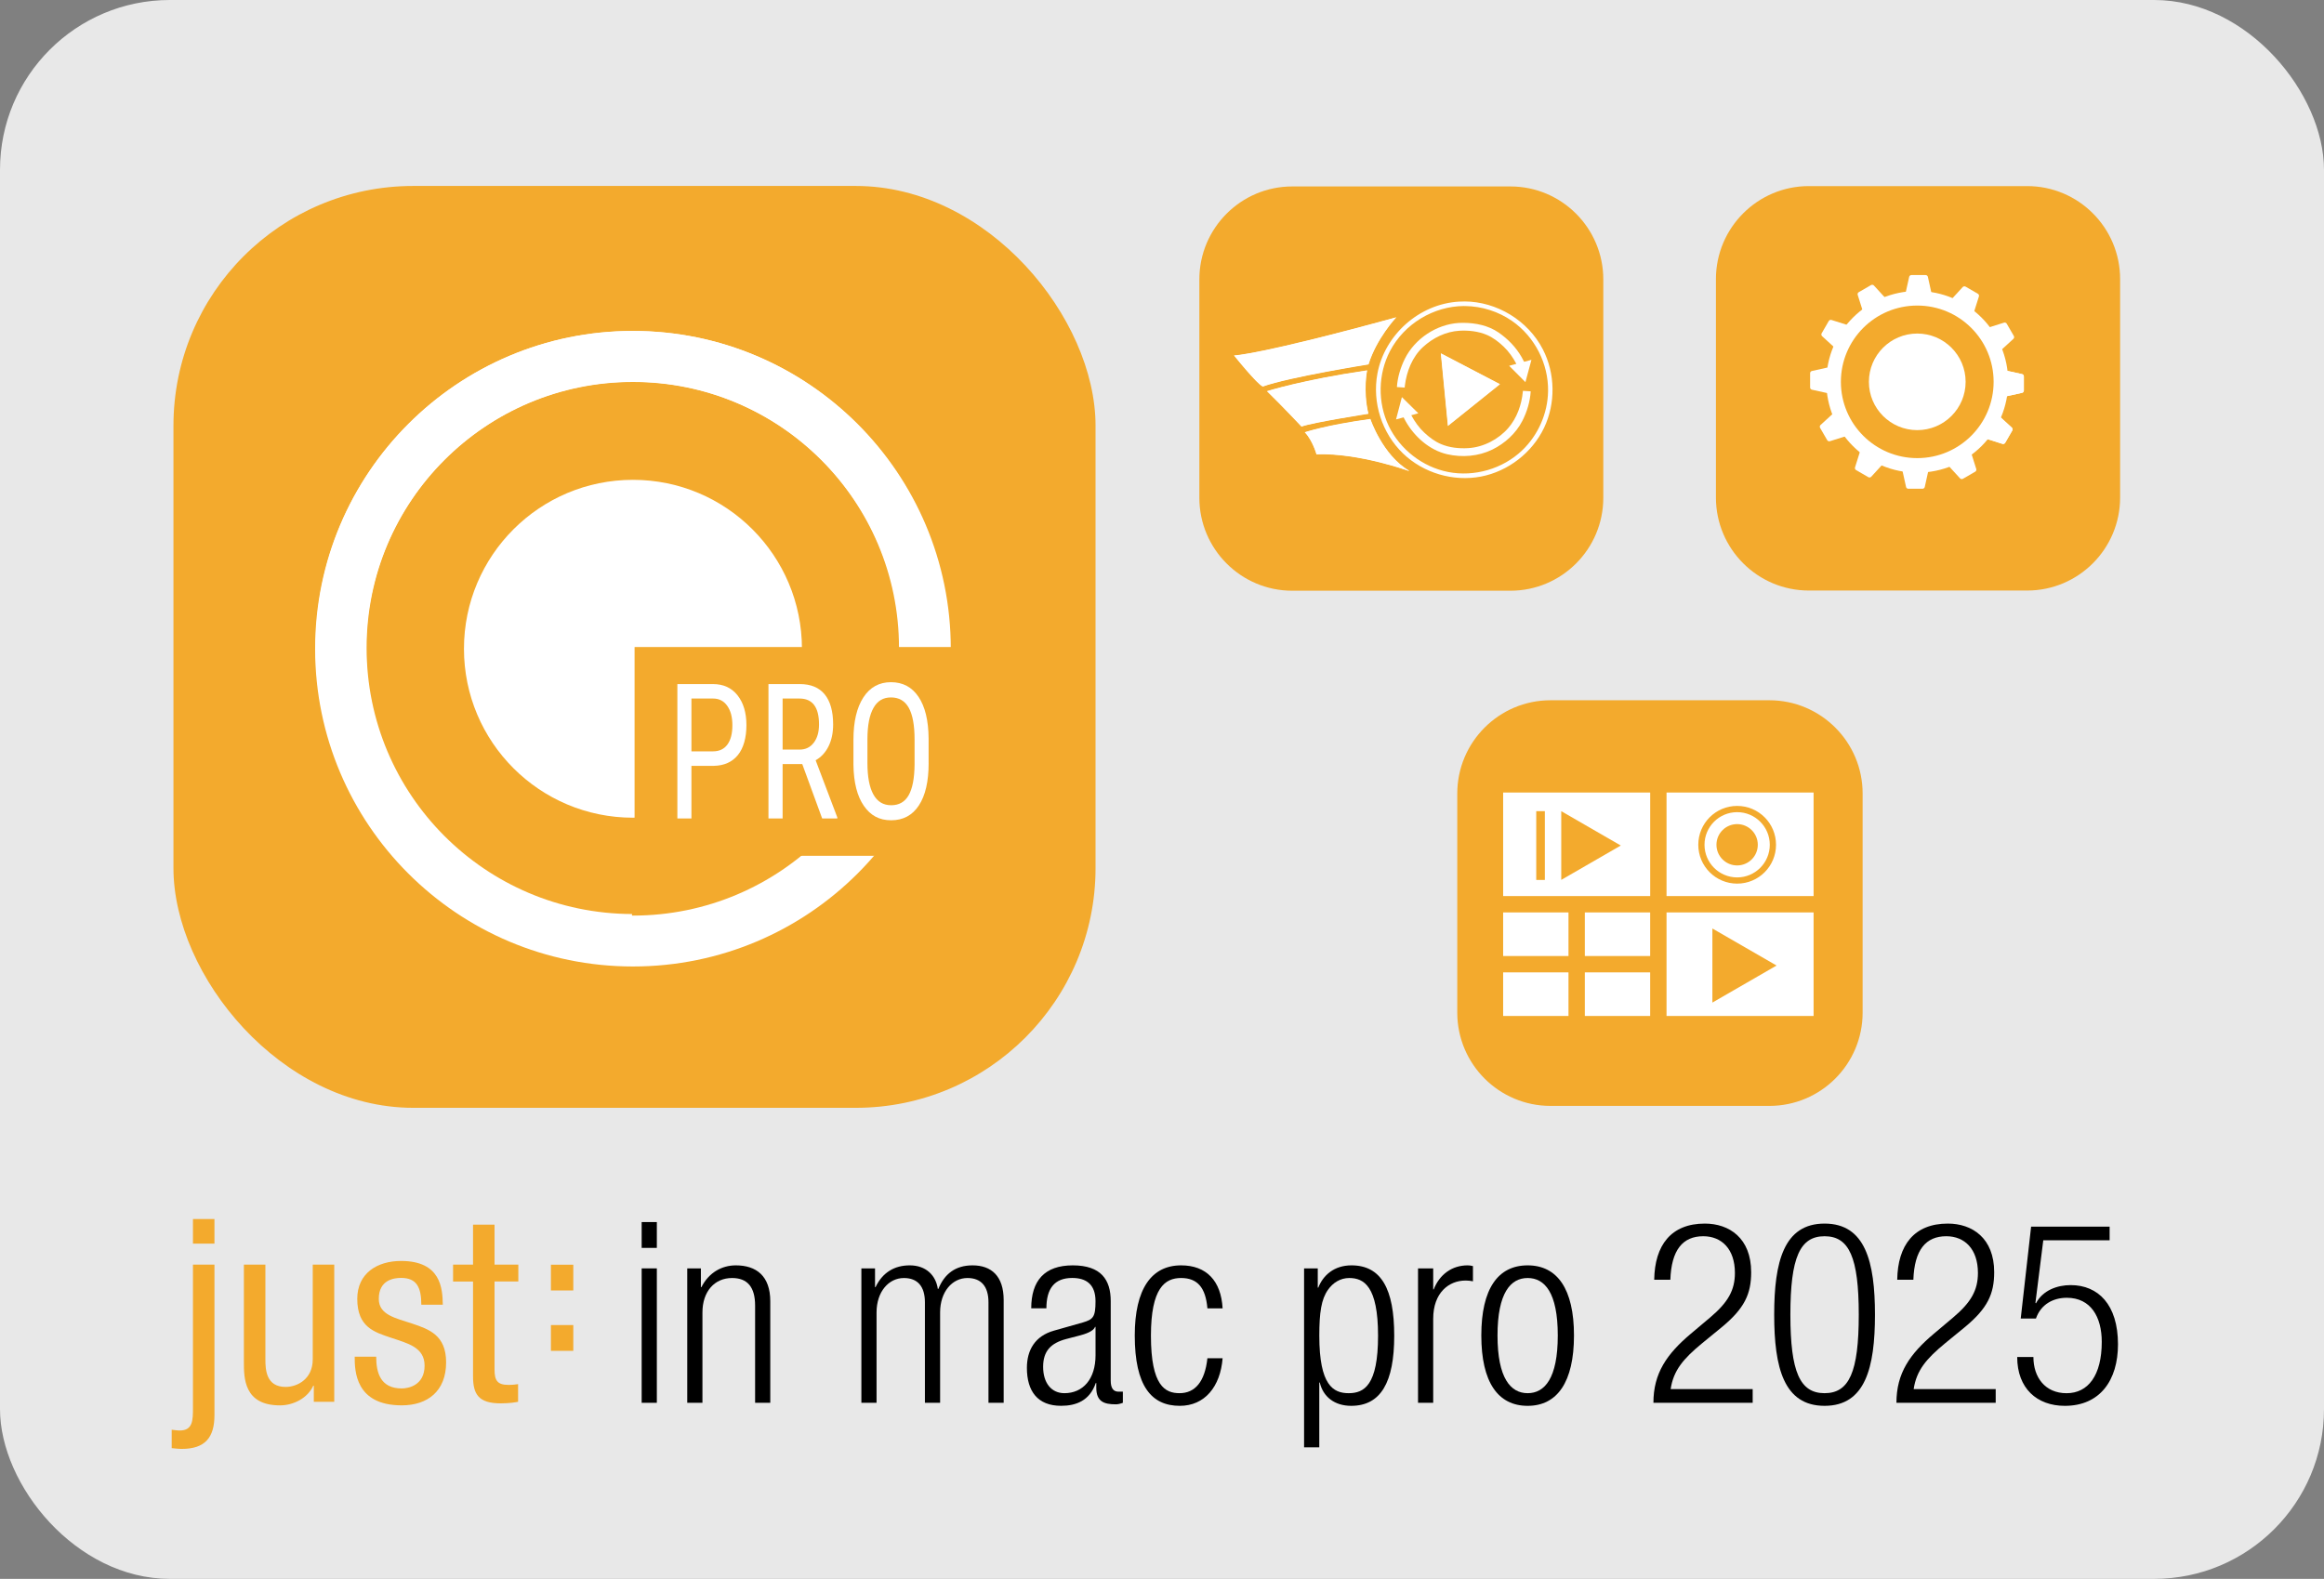
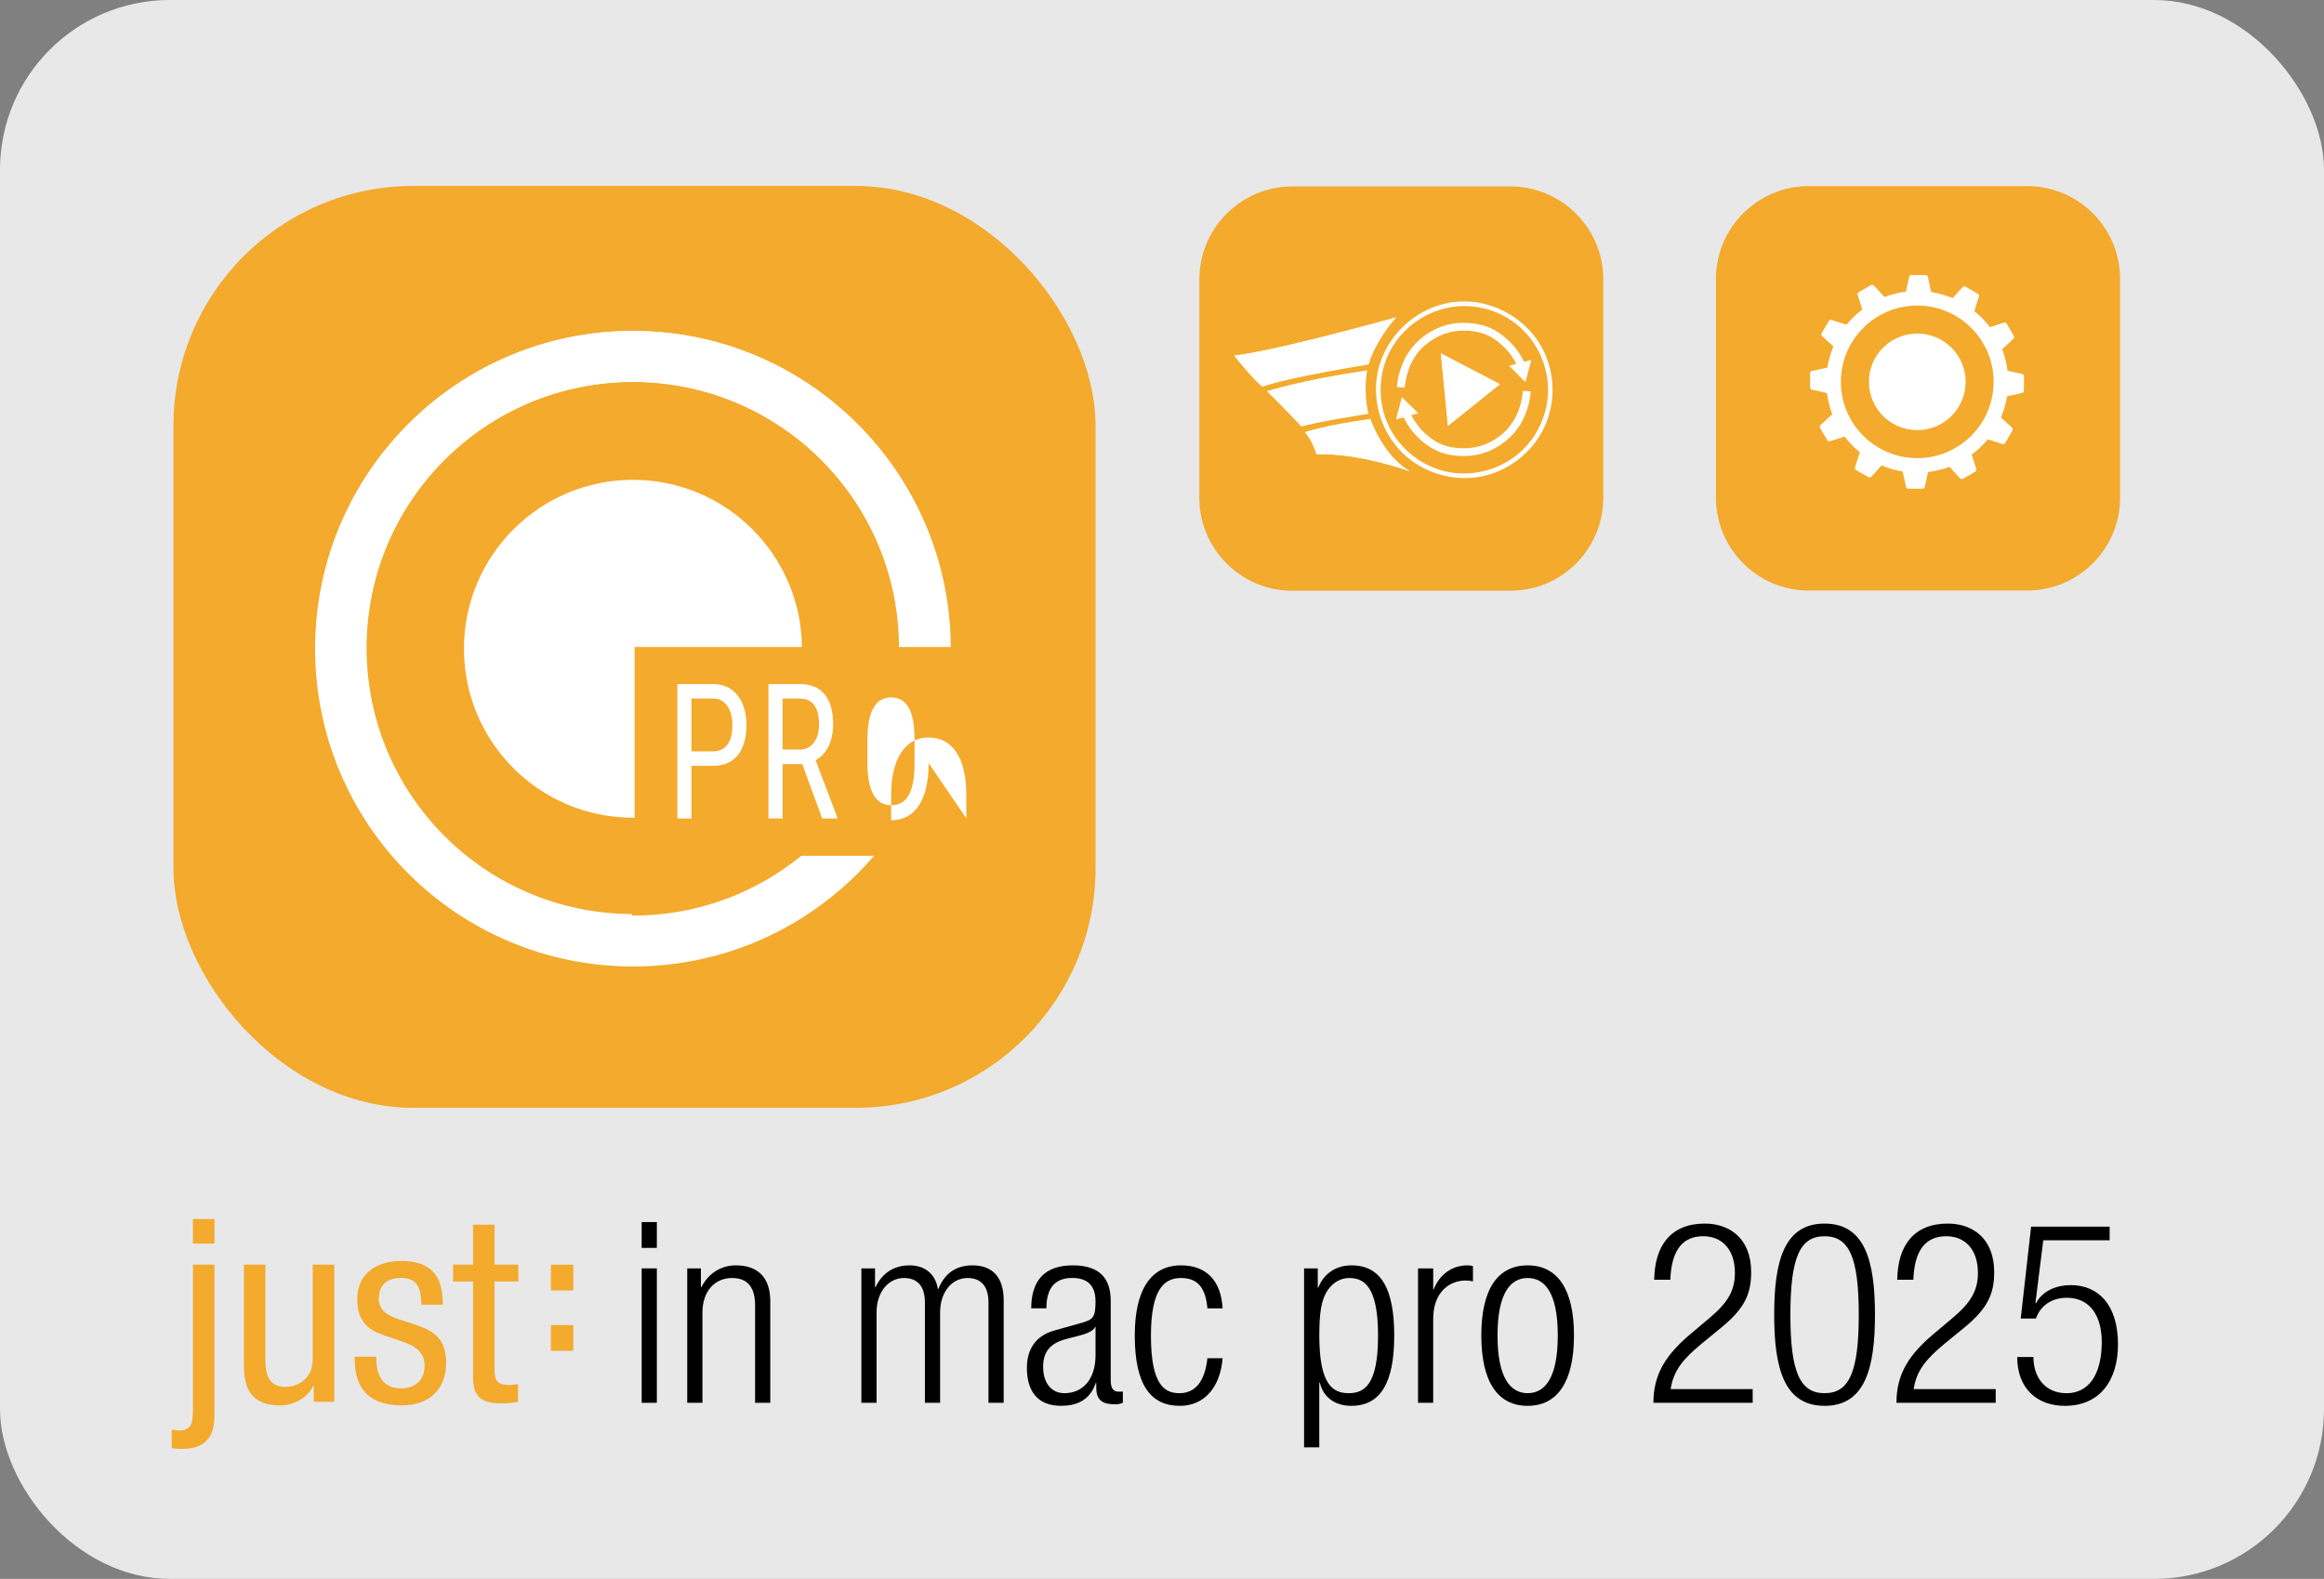
<svg xmlns="http://www.w3.org/2000/svg" id="Layer_2" viewBox="0 0 859.24 583.89">
  <rect x="0" y="0" width="859.24" height="583.89" fill="#808080" stroke="none" />
  <defs>
    <style>.cls-1{fill:none;}.cls-2,.cls-3{fill-rule:evenodd;}.cls-2,.cls-4{fill:#fff;}.cls-3,.cls-5{fill:#f3aa2d;}.cls-6{clip-path:url(#clippath-1);}.cls-7{clip-path:url(#clippath);}.cls-8{fill:#e8e8e8;}</style>
    <clipPath id="clippath">
-       <rect class="cls-1" x="520.59" y="242.58" width="186.43" height="186.43" />
-     </clipPath>
+       </clipPath>
    <clipPath id="clippath-1">
      <rect class="cls-1" x="616.28" y="52.48" width="185.89" height="185.89" />
    </clipPath>
  </defs>
  <g id="Layer_1-2">
    <rect class="cls-8" width="859.24" height="583.89" rx="62.79" ry="62.79" />
    <g class="cls-7">
      <g id="iconJustControl">
        <rect class="cls-1" x="520.6" y="242.58" width="186.25" height="186.43" />
        <path class="cls-3" d="M688.66,293.47c0-19.04-15.45-34.5-34.47-34.5h-80.93c-19.02,0-34.47,15.46-34.47,34.5v81.01c0,19.04,15.45,34.5,34.47,34.5h80.93c19.02,0,34.47-15.46,34.47-34.5v-81.01Z" />
        <rect class="cls-4" x="555.75" y="293.09" width="54.37" height="38.29" />
        <rect class="cls-4" x="616.16" y="293.09" width="54.37" height="38.29" />
        <rect class="cls-4" x="616.16" y="337.43" width="54.37" height="38.29" />
        <rect class="cls-4" x="555.75" y="337.43" width="24.16" height="16.12" />
        <rect class="cls-4" x="555.75" y="359.6" width="24.16" height="16.12" />
        <rect class="cls-4" x="585.95" y="337.43" width="24.16" height="16.12" />
        <rect class="cls-4" x="585.95" y="359.6" width="24.16" height="16.12" />
        <g id="just:-IN">
          <path class="cls-5" d="M649.9,312.41c0,4.22-3.42,7.64-7.64,7.64s-7.64-3.42-7.64-7.64,3.42-7.64,7.64-7.64,7.64,3.42,7.64,7.64" />
          <path class="cls-5" d="M642.27,298.04c-7.94,0-14.37,6.43-14.37,14.37s6.43,14.37,14.37,14.37,14.37-6.43,14.37-14.37-6.43-14.37-14.37-14.37M654.33,312.41c0,6.66-5.4,12.07-12.06,12.07s-12.07-5.4-12.07-12.07,5.4-12.06,12.07-12.06,12.06,5.4,12.06,12.06" />
        </g>
        <path class="cls-5" d="M633.11,343.37v27.4l23.73-13.7-23.73-13.7Z" />
        <path class="cls-5" d="M577.23,299.98v25.42l22.01-12.71-22.01-12.71Z" />
        <rect class="cls-5" x="567.99" y="299.98" width="3.18" height="25.44" />
      </g>
    </g>
    <path class="cls-5" d="M203.69,490.03h8.27v9.53h-8.27v-9.53ZM203.69,467.71h8.27v9.52h-8.27v-9.52Z" />
    <path class="cls-5" d="M79.29,459.9h-7.95v-9.09h7.95v9.09ZM79.29,523.33c0,8.33-3.5,12.5-12.12,12.5-1.23,0-2.46-.19-3.69-.28v-6.81c.95.09,1.99.28,2.94.28,4.92,0,4.92-3.79,4.92-8.52v-52.82h7.95v55.66Z" />
    <path class="cls-5" d="M123.59,518.4h-7.57v-5.96h-.19c-2.08,4.64-7.38,7.29-12.31,7.29-13.35,0-13.35-10.13-13.35-16.09v-35.97h7.95v35.02c0,3.88.28,10.22,7.48,10.22,4.26,0,10.03-2.84,10.03-10.22v-35.02h7.95v50.74Z" />
    <path class="cls-5" d="M155.77,482.53c0-6.44-1.7-9.94-7.48-9.94-2.56,0-8.24.66-8.24,7.76,0,5.96,6.25,7.1,12.49,9.18,6.15,2.08,12.4,4.26,12.4,14.29,0,10.7-6.91,15.9-16.38,15.9-17.23,0-17.42-12.78-17.42-17.99h7.95c0,6.15,1.7,11.74,9.47,11.74,2.55,0,8.42-1.23,8.42-8.43,0-6.82-6.25-8.24-12.4-10.32-6.15-2.08-12.49-3.88-12.49-14.39,0-9.46,7.38-14.01,16.19-14.01,14.77,0,15.34,10.22,15.43,16.19h-7.95Z" />
    <path class="cls-5" d="M174.89,452.9h7.95v14.77h8.8v6.25h-8.8v32.56c0,4.07,1.04,5.68,5.21,5.68,1.7,0,2.65-.19,3.5-.28v6.53c-1.04.19-3.12.57-6.44.57-8.24,0-10.22-3.41-10.22-10.03v-35.02h-7.38v-6.25h7.38v-14.77Z" />
    <path d="M237.24,451.94h5.61v9.55h-5.61v-9.55ZM237.24,469.07h5.61v49.71h-5.61v-49.71Z" />
    <path d="M254.08,469.07h5.06v6.93h.19c2.81-5.52,7.68-8.05,12.73-8.05,7.58,0,12.73,3.93,12.73,13.29v37.54h-5.61v-35.95c0-6.83-2.81-10.2-8.52-10.2-6.55,0-10.95,5.06-10.95,12.73v33.42h-5.62v-49.71Z" />
    <path d="M318.47,469.07h5.05v6.93h.19c2.62-5.52,7.11-8.05,12.64-8.05,5.99,0,9.64,3.65,10.39,8.71h.19c2.25-5.52,6.27-8.71,12.64-8.71,6.93,0,11.51,3.93,11.51,12.82v38.01h-5.62v-37.16c0-5.9-2.71-8.99-7.77-8.99-5.62,0-10.11,5.06-10.11,12.73v33.42h-5.62v-37.16c0-5.9-2.71-8.99-7.77-8.99-5.62,0-10.11,5.06-10.11,12.73v33.42h-5.61v-49.71Z" />
    <path d="M381.27,483.86c0-10.2,4.87-15.91,15.35-15.91s14.04,5.33,14.04,13.2v29.39c0,2.81.94,4.12,2.9,4.12h1.59v4.12c-1.03.38-1.87.56-2.62.56-4.4,0-7.21-1.03-7.21-6.18v-1.69h-.19c-2.25,6.55-7.3,8.42-12.82,8.42-8.71,0-12.64-5.43-12.64-14.04,0-6.55,3-11.8,10.02-13.76l10.58-3c3.93-1.13,4.77-2.06,4.77-7.87,0-6.36-3.56-8.61-8.61-8.61-6.65,0-9.55,4.03-9.55,11.23h-5.62ZM405.05,490.7h-.19c-.56,1.68-3.74,2.71-5.99,3.27l-4.68,1.22c-5.62,1.5-8.52,4.4-8.52,10.29s3,9.74,7.87,9.74c6.83,0,11.51-5.15,11.51-14.04v-10.48Z" />
    <path d="M452.03,502.3c-.84,10.58-6.65,17.6-15.82,17.6-10.48,0-16.66-7.3-16.66-26.02,0-17.22,6.18-25.93,17.13-25.93,9.36,0,14.79,5.71,15.35,15.91h-5.62c-.66-7.77-3.74-11.23-9.74-11.23s-11.14,3.74-11.14,21.34c0,18.72,5.34,21.25,10.58,21.25,5.71,0,9.36-4.21,10.3-12.92h5.62Z" />
    <path d="M482.16,469.07h5.05v7.12h.19c1.78-4.59,5.9-8.24,12.26-8.24,11.05,0,15.82,8.8,15.82,26.02s-4.96,25.93-15.91,25.93c-6.18,0-10.39-3.37-11.61-8.61h-.19v23.96h-5.62v-66.18ZM498.83,472.63c-3.18,0-5.99,1.68-7.87,4.4-2.43,3.46-3.18,8.33-3.18,16.94,0,18.35,5.15,21.25,10.86,21.25s10.86-2.9,10.86-21.25-5.24-21.34-10.67-21.34Z" />
    <path d="M524.28,469.07h5.61v7.77h.19c2.15-5.52,6.74-8.89,12.54-8.89.66,0,1.31.09,1.97.28v5.61c-.94-.19-1.87-.28-2.72-.28-6.18,0-11.98,4.49-11.98,14.14v31.08h-5.61v-49.71Z" />
    <path d="M564.81,467.95c10.95,0,17.13,8.71,17.13,25.93s-6.18,26.02-17.13,26.02-17.13-8.71-17.13-26.02,6.18-25.93,17.13-25.93ZM564.81,515.22c6.27,0,11.14-5.43,11.14-21.34s-4.87-21.25-11.14-21.25-11.14,5.43-11.14,21.25,4.87,21.34,11.14,21.34Z" />
    <path d="M611.6,473.28c.19-12.82,6.27-20.78,18.72-20.78,8.99,0,17.13,5.34,17.13,17.97,0,8.05-2.43,13.39-10.95,20.41l-7.21,5.9c-6.93,5.71-10.58,10.02-11.61,16.94h30.33v5.06h-36.7c0-10.95,4.96-18.07,13.85-25.56l7.11-5.99c6.65-5.61,9.17-10.11,9.17-16.48,0-8.8-4.87-13.57-11.7-13.57-7.58,0-11.79,5.06-12.17,16.1h-5.99Z" />
    <path d="M674.59,452.5c15.07,0,18.63,14.14,18.63,33.7s-3.56,33.7-18.63,33.7-18.63-14.13-18.63-33.7,3.56-33.7,18.63-33.7ZM674.59,515.22c9.08,0,12.64-7.77,12.64-29.02s-3.56-29.02-12.64-29.02-12.64,7.77-12.64,29.02,3.56,29.02,12.64,29.02Z" />
    <path d="M701.45,473.28c.19-12.82,6.27-20.78,18.72-20.78,8.99,0,17.13,5.34,17.13,17.97,0,8.05-2.43,13.39-10.95,20.41l-7.21,5.9c-6.93,5.71-10.58,10.02-11.61,16.94h30.33v5.06h-36.7c0-10.95,4.96-18.07,13.85-25.56l7.11-5.99c6.65-5.61,9.17-10.11,9.17-16.48,0-8.8-4.87-13.57-11.7-13.57-7.58,0-11.79,5.06-12.17,16.1h-5.99Z" />
    <path d="M779.98,453.62v5.06h-24.53l-2.9,23.12.19.19c2.53-4.87,7.96-6.74,12.82-6.74,10.2,0,17.51,7.21,17.51,21.91,0,13.29-6.65,22.74-19.66,22.74-10.3,0-17.6-6.46-17.6-18.06h5.99c0,7.49,4.31,13.39,12.26,13.39s13.01-6.55,13.01-19c0-9.17-4.03-16.29-12.92-16.29-4.96,0-9.55,2.34-11.42,7.68h-5.62l3.84-33.98h29.02Z" />
    <g id="iconLiveCut">
      <path class="cls-3" d="M592.78,103.34c0-18.98-15.39-34.39-34.35-34.39h-80.65c-18.96,0-34.35,15.41-34.35,34.39v80.73c0,18.98,15.39,34.39,34.35,34.39h80.65c18.96,0,34.35-15.41,34.35-34.39v-80.73Z" />
      <path class="cls-4" d="M541.49,111.48c11.91.06,23.42,7.01,28.94,17.71,4.59,8.89,4.79,19.94.44,29.04-4.39,9.19-13.29,16.09-23.31,18.01-10.23,1.96-21.29-1.27-28.86-8.57-7.69-7.42-11.47-18.72-9.42-29.6,2.64-14.04,15.23-25.68,30.21-26.53.66-.04,1.33-.05,1.99-.05ZM541.29,113.17c-11.2.05-22.11,6.54-27.4,16.71-4.39,8.45-4.6,18.96-.46,27.61,4.15,8.67,12.51,15.21,22,17.06,9.66,1.88,20.13-1.12,27.33-7.98,5.91-5.63,9.47-13.65,9.6-21.92.16-10.07-4.85-20.05-13.27-25.92-5.07-3.53-11.21-5.48-17.4-5.55-.13,0-.27,0-.4,0Z" />
      <path class="cls-4" d="M505.92,134.67s-29.43,4.71-39.02,8.18c-2.11-.85-10.51-11.34-10.51-11.34,0,0,9.41-.23,59.64-14.04,0,0-7.18,7.72-10.11,17.2Z" />
      <path class="cls-2" d="M505.99,134.75l.02-.05c2.92-9.47,10.09-17.17,10.09-17.17l.22-.23-.31.09c-50.21,13.8-59.61,14.04-59.61,14.04h-.18s.11.15.11.15c0,0,4.12,5.14,7.32,8.52,1.38,1.46,2.59,2.59,3.23,2.85h.06c9.58-3.47,39-8.17,39-8.17h.06Z" />
-       <path class="cls-4" d="M505.37,137.06s-1.54,7.33.46,15.89c0,0-20.29,3.16-24.61,4.71,0,0-7.31-7.79-12.65-12.96,0,0,13.11-4.17,36.8-7.64Z" />
      <path class="cls-2" d="M505.49,136.95l-.13.02c-23.69,3.47-36.81,7.64-36.81,7.64l-.15.05.11.11c5.34,5.17,12.65,12.96,12.65,12.96l.04.04.06-.02c4.32-1.54,24.59-4.7,24.59-4.7h.1s-.02-.11-.02-.11c-2-8.54-.47-15.86-.47-15.86l.03-.13Z" />
      <path class="cls-4" d="M506.6,155.04s4.48,13.27,14.27,19.06c0,0-18.44-6.71-34.1-6.17,0,0-1.39-5.01-4.24-8.02,0,0,7.64-2.62,24.07-4.86Z" />
      <path class="cls-2" d="M506.67,154.94h-.07c-16.44,2.25-24.09,4.87-24.09,4.87l-.13.05.1.1c2.84,3,4.22,7.99,4.22,7.99l.02.07h.07c15.64-.54,34.06,6.16,34.06,6.16l.08-.16c-9.77-5.77-14.23-19.01-14.23-19.01l-.02-.07Z" />
      <path class="cls-4" d="M560.63,134.55c-1.25-2.35-2.78-4.54-4.69-6.36-1.85-1.76-3.91-3.35-6.2-4.33-3.18-1.36-6.75-1.74-10.15-1.55-4.99.29-9.78,2.6-13.52,6.07-3.92,3.63-6.03,8.99-6.67,14.33-.03.21-.05.41-.06.62l-2.87-.19c.24-3.6,1.32-7.19,2.95-10.48,3.67-7.38,11.66-12.72,19.93-13.23.55-.03,1.1-.04,1.64-.04,4.64.01,9.34,1.01,13.07,3.58,3.43,2.37,6.39,5.38,8.52,9.1.32.56.63,1.14.92,1.72l2.71-.72-2.22,8.25-6.02-6.05,2.67-.71Z" />
      <path class="cls-4" d="M521.78,153.55c1.3,2.42,2.9,4.67,4.9,6.52,1.81,1.68,3.83,3.2,6.06,4.15,3.17,1.34,6.68,1.71,10.15,1.5,5.64-.34,11.18-3.3,14.76-7.44,3.18-3.68,4.93-8.57,5.38-13.44.01-.1.02-.2.03-.3.96.06,1.92.12,2.88.18-.23,3.78-1.36,7.56-3.1,10.95-2.37,4.61-6.46,8.33-11.11,10.6-5.13,2.5-11.14,2.99-16.7,1.71-6.52-1.51-12.06-6.47-15.29-12.14-.28-.49-.55-.99-.8-1.49l-2.79.76,2.16-8.25,6.08,5.99-2.6.71Z" />
      <path class="cls-4" d="M532.8,130.79l21.63,11.3-19.04,15.27-2.59-26.57Z" />
      <path class="cls-2" d="M532.7,130.64l2.62,26.9,19.28-15.46-21.91-11.44Z" />
    </g>
    <g class="cls-6">
      <g id="iconJustOut">
-         <rect class="cls-1" x="616.28" y="52.48" width="185.71" height="185.89" />
        <path class="cls-3" d="M783.86,103.22c0-18.99-15.4-34.4-34.37-34.4h-80.7c-18.97,0-34.37,15.42-34.37,34.4v80.77c0,18.99,15.4,34.4,34.37,34.4h80.7c18.97,0,34.37-15.42,34.37-34.4v-80.77Z" />
        <g id="just:-IN-ENGINE">
          <path class="cls-4" d="M726.74,141.21c0,9.86-8,17.86-17.88,17.86s-17.88-8-17.88-17.86,8.01-17.86,17.88-17.86,17.88,8,17.88,17.86" />
          <path class="cls-4" d="M708.86,107.62c-18.57,0-33.63,15.04-33.63,33.59s15.05,33.59,33.63,33.59,33.62-15.04,33.62-33.59-15.05-33.59-33.62-33.59M737.09,141.21c0,15.58-12.64,28.21-28.23,28.21s-28.24-12.63-28.24-28.21,12.64-28.21,28.24-28.21,28.23,12.63,28.23,28.21" />
          <path class="cls-4" d="M733.03,161.84c-.35-.11-.48-.46-.3-.78l4.6-7.98c.18-.32.55-.37.82-.13l5.69,5.21c.27.25.34.71.16,1.03l-2.65,4.59c-.18.32-.62.49-.97.38l-7.36-2.32Z" />
          <path class="cls-4" d="M740.08,146.94c-.36.08-.65-.16-.65-.52v-9.21c0-.37.29-.6.65-.52l7.54,1.67c.36.08.65.44.65.81v5.29c0,.37-.29.73-.65.81l-7.54,1.67Z" />
          <path class="cls-4" d="M738.73,130.51c-.27.25-.64.19-.82-.13l-4.61-7.97c-.18-.32-.05-.67.3-.78l7.36-2.32c.35-.11.78.06.97.38l2.65,4.58c.18.32.11.78-.16,1.03l-5.69,5.21Z" />
          <path class="cls-4" d="M729.35,116.96c-.11.35-.46.48-.78.3l-7.98-4.6c-.32-.18-.37-.55-.13-.82l5.21-5.69c.25-.27.71-.34,1.03-.16l4.58,2.65c.32.18.49.62.38.97l-2.32,7.36Z" />
          <path class="cls-4" d="M714.45,109.91c.08.36-.16.65-.52.65h-9.21c-.37,0-.6-.29-.52-.65l1.67-7.54c.08-.36.44-.65.81-.65h5.29c.37,0,.73.29.81.65l1.67,7.54Z" />
          <path class="cls-4" d="M698.03,111.26c.25.27.19.64-.13.82l-7.97,4.61c-.32.18-.67.05-.78-.3l-2.32-7.36c-.11-.35.06-.78.38-.97l4.58-2.65c.32-.18.78-.11,1.03.16l5.21,5.69Z" />
          <path class="cls-4" d="M684.47,120.63c.35.11.48.46.3.78l-4.6,7.98c-.18.32-.55.37-.82.13l-5.69-5.21c-.27-.25-.34-.71-.16-1.03l2.65-4.58c.18-.32.62-.49.97-.38l7.36,2.32Z" />
          <path class="cls-4" d="M677.43,135.53c.36-.08.65.16.65.52v9.21c0,.37-.29.6-.65.52l-7.54-1.67c-.36-.08-.65-.44-.65-.81v-5.29c0-.37.29-.73.65-.81l7.54-1.67Z" />
          <path class="cls-4" d="M678.77,151.96c.27-.25.64-.19.82.13l4.61,7.98c.18.32.05.67-.3.78l-7.36,2.32c-.35.11-.78-.06-.97-.38l-2.65-4.58c-.18-.32-.11-.78.16-1.03l5.69-5.21Z" />
          <path class="cls-4" d="M688.15,165.51c.11-.35.46-.48.78-.3l7.98,4.6c.32.18.37.55.13.82l-5.21,5.69c-.25.27-.71.34-1.03.16l-4.58-2.65c-.32-.18-.49-.62-.38-.97l2.32-7.36Z" />
          <path class="cls-4" d="M703.05,172.56c-.08-.36.16-.65.52-.65h9.21c.37,0,.6.29.52.65l-1.67,7.54c-.08.36-.44.65-.81.65h-5.29c-.37,0-.73-.29-.81-.65l-1.67-7.54Z" />
          <path class="cls-4" d="M719.47,171.22c-.25-.27-.19-.64.13-.82l7.98-4.6c.32-.18.67-.05.78.3l2.32,7.36c.11.35-.06.78-.38.97l-4.58,2.65c-.32.18-.78.11-1.03-.16l-5.21-5.69Z" />
          <path class="cls-4" d="M733.03,161.84c-.35-.11-.48-.46-.3-.78l4.6-7.98c.18-.32.55-.37.82-.13l5.69,5.21c.27.25.34.71.16,1.03l-2.65,4.58c-.18.32-.62.49-.97.38l-7.36-2.32Z" />
          <path class="cls-4" d="M740.08,146.94c-.36.08-.65-.16-.65-.52v-9.21c0-.37.29-.6.65-.52l7.54,1.67c.36.08.65.44.65.81v5.29c0,.37-.29.73-.65.81l-7.54,1.67Z" />
        </g>
      </g>
    </g>
    <rect class="cls-5" x="64.13" y="68.77" width="340.92" height="340.92" rx="88.65" ry="88.65" />
    <g id="JIML_NDI">
      <path class="cls-4" d="M233.66,356.82c-64.6-.15-116.96-52.55-116.96-117.22s52.5-117.22,117.25-117.22,117.2,52.51,117.2,117.22v2.62h-18.82c.05-.87.05-1.74.05-2.62,0-54.35-44.08-98.42-98.42-98.42s-98.42,44.08-98.42,98.42,43.94,98.26,98.13,98.42v18.79Z" />
      <g id="just:-IN-2">
        <path class="cls-4" d="M296.5,239.93c0,34.49-27.97,62.47-62.48,62.47s-62.48-27.97-62.48-62.47,27.98-62.48,62.48-62.48,62.48,27.97,62.48,62.48" />
        <path class="cls-4" d="M234.02,122.41c-64.9,0-117.51,52.62-117.51,117.51s52.61,117.5,117.51,117.5,117.51-52.6,117.51-117.5-52.61-117.51-117.51-117.51M332.69,239.93c0,54.5-44.18,98.67-98.67,98.67s-98.67-44.17-98.67-98.67,44.18-98.67,98.67-98.67,98.67,44.17,98.67,98.67" />
      </g>
      <rect class="cls-5" x="234.62" y="239.28" width="121.77" height="77.21" />
      <path class="cls-4" d="M255.64,283.22v19.46h-5.2v-49.7h13.18c3.84,0,6.86,1.38,9.06,4.15,2.19,2.77,3.29,6.45,3.29,11.04s-1.05,8.46-3.14,11.04c-2.09,2.58-5.04,3.92-8.85,4.01h-8.35ZM255.64,277.86h7.98c2.31,0,4.08-.83,5.31-2.5s1.85-4.05,1.85-7.15-.64-5.38-1.9-7.18c-1.27-1.8-3.01-2.7-5.23-2.7h-8.01v19.53Z" />
      <path class="cls-4" d="M296.62,282.57h-7.27v20.11h-5.23v-49.7h11.59c4.05,0,7.12,1.27,9.2,3.81s3.12,6.25,3.12,11.15c0,3.07-.56,5.75-1.69,8.04s-2.72,4.01-4.78,5.17l8.01,21.13v.41h-5.59l-7.36-20.11ZM289.35,277.21h6.3c2.18,0,3.91-.84,5.21-2.53,1.3-1.69,1.95-3.94,1.95-6.77,0-6.38-2.4-9.58-7.21-9.58h-6.25v18.88Z" />
-       <path class="cls-4" d="M343.34,282.19c0,6.78-1.2,12.01-3.61,15.67-2.4,3.66-5.82,5.49-10.25,5.49s-7.62-1.78-10.09-5.34-3.75-8.6-3.85-15.11v-9.35c0-6.65,1.22-11.85,3.66-15.62,2.44-3.77,5.85-5.65,10.22-5.65s7.75,1.81,10.18,5.41c2.43,3.61,3.68,8.76,3.73,15.45v9.04ZM338.14,273.48c0-5.26-.72-9.17-2.14-11.72-1.43-2.56-3.62-3.84-6.57-3.84s-5.02,1.29-6.49,3.89c-1.47,2.6-2.21,6.42-2.23,11.47v8.91c0,5.08.73,8.95,2.2,11.61,1.47,2.66,3.66,3.99,6.57,3.99s5.07-1.23,6.47-3.69c1.4-2.46,2.13-6.22,2.19-11.3v-9.32Z" />
+       <path class="cls-4" d="M343.34,282.19c0,6.78-1.2,12.01-3.61,15.67-2.4,3.66-5.82,5.49-10.25,5.49v-9.35c0-6.65,1.22-11.85,3.66-15.62,2.44-3.77,5.85-5.65,10.22-5.65s7.75,1.81,10.18,5.41c2.43,3.61,3.68,8.76,3.73,15.45v9.04ZM338.14,273.48c0-5.26-.72-9.17-2.14-11.72-1.43-2.56-3.62-3.84-6.57-3.84s-5.02,1.29-6.49,3.89c-1.47,2.6-2.21,6.42-2.23,11.47v8.91c0,5.08.73,8.95,2.2,11.61,1.47,2.66,3.66,3.99,6.57,3.99s5.07-1.23,6.47-3.69c1.4-2.46,2.13-6.22,2.19-11.3v-9.32Z" />
    </g>
  </g>
</svg>